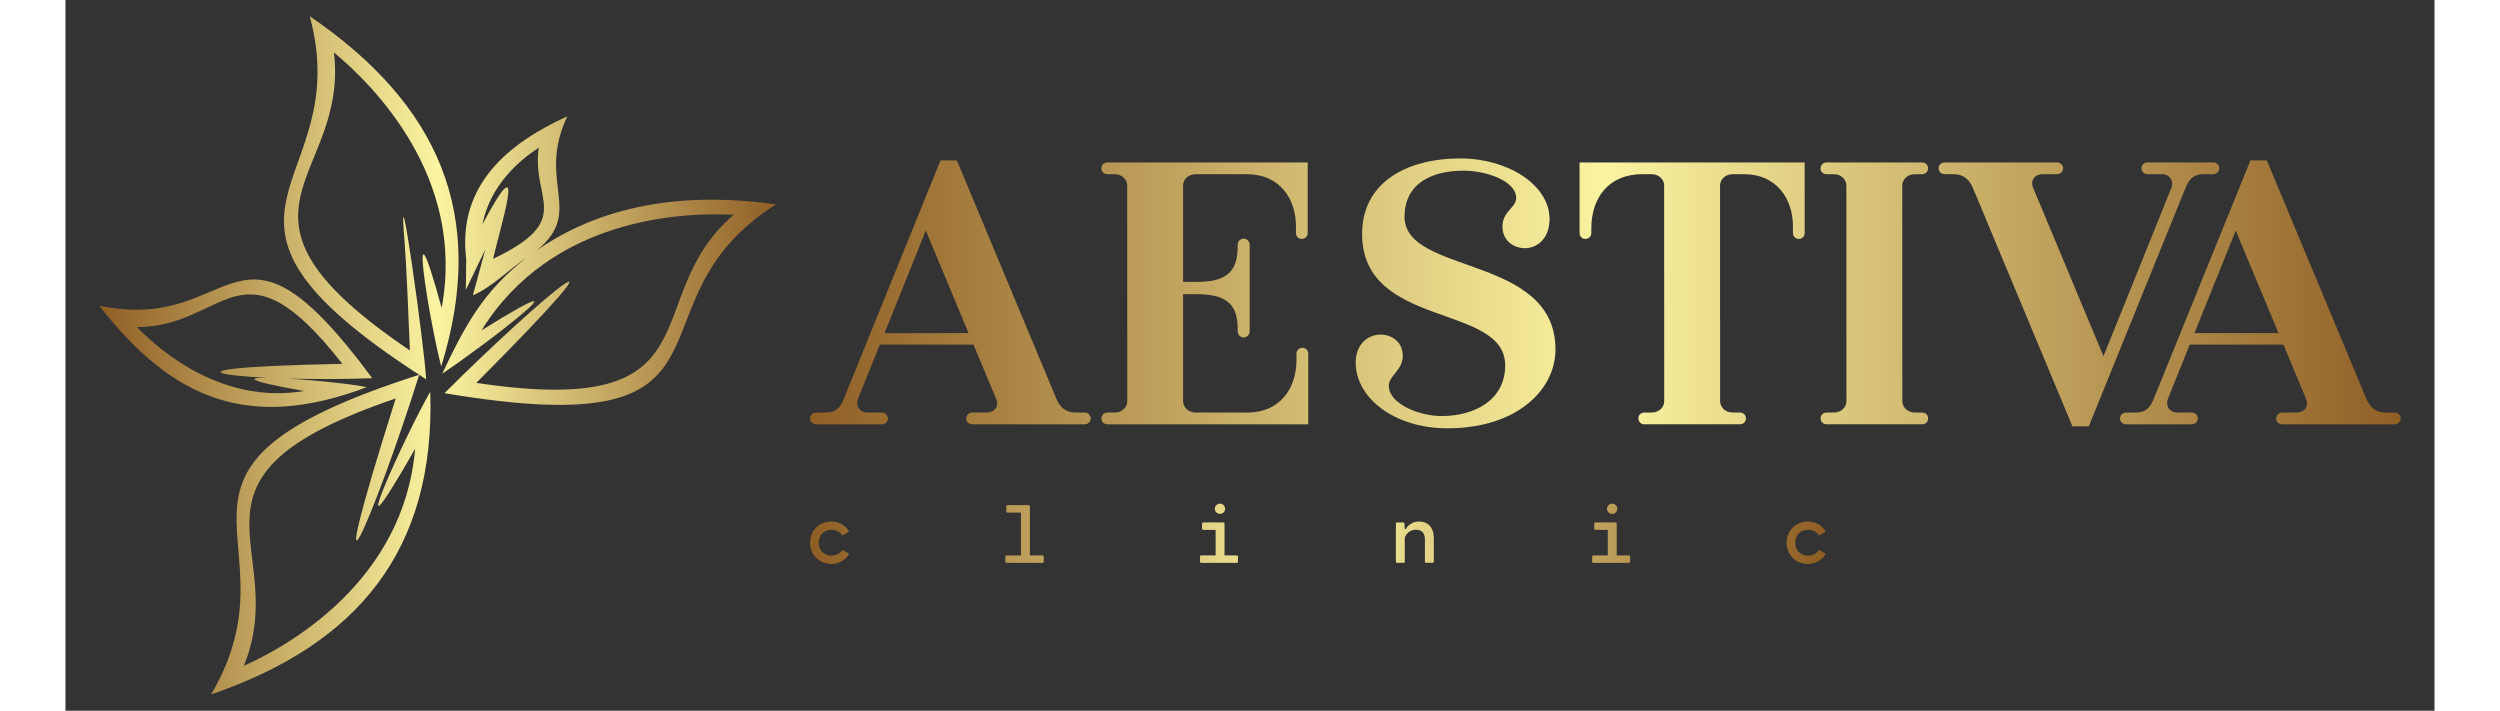
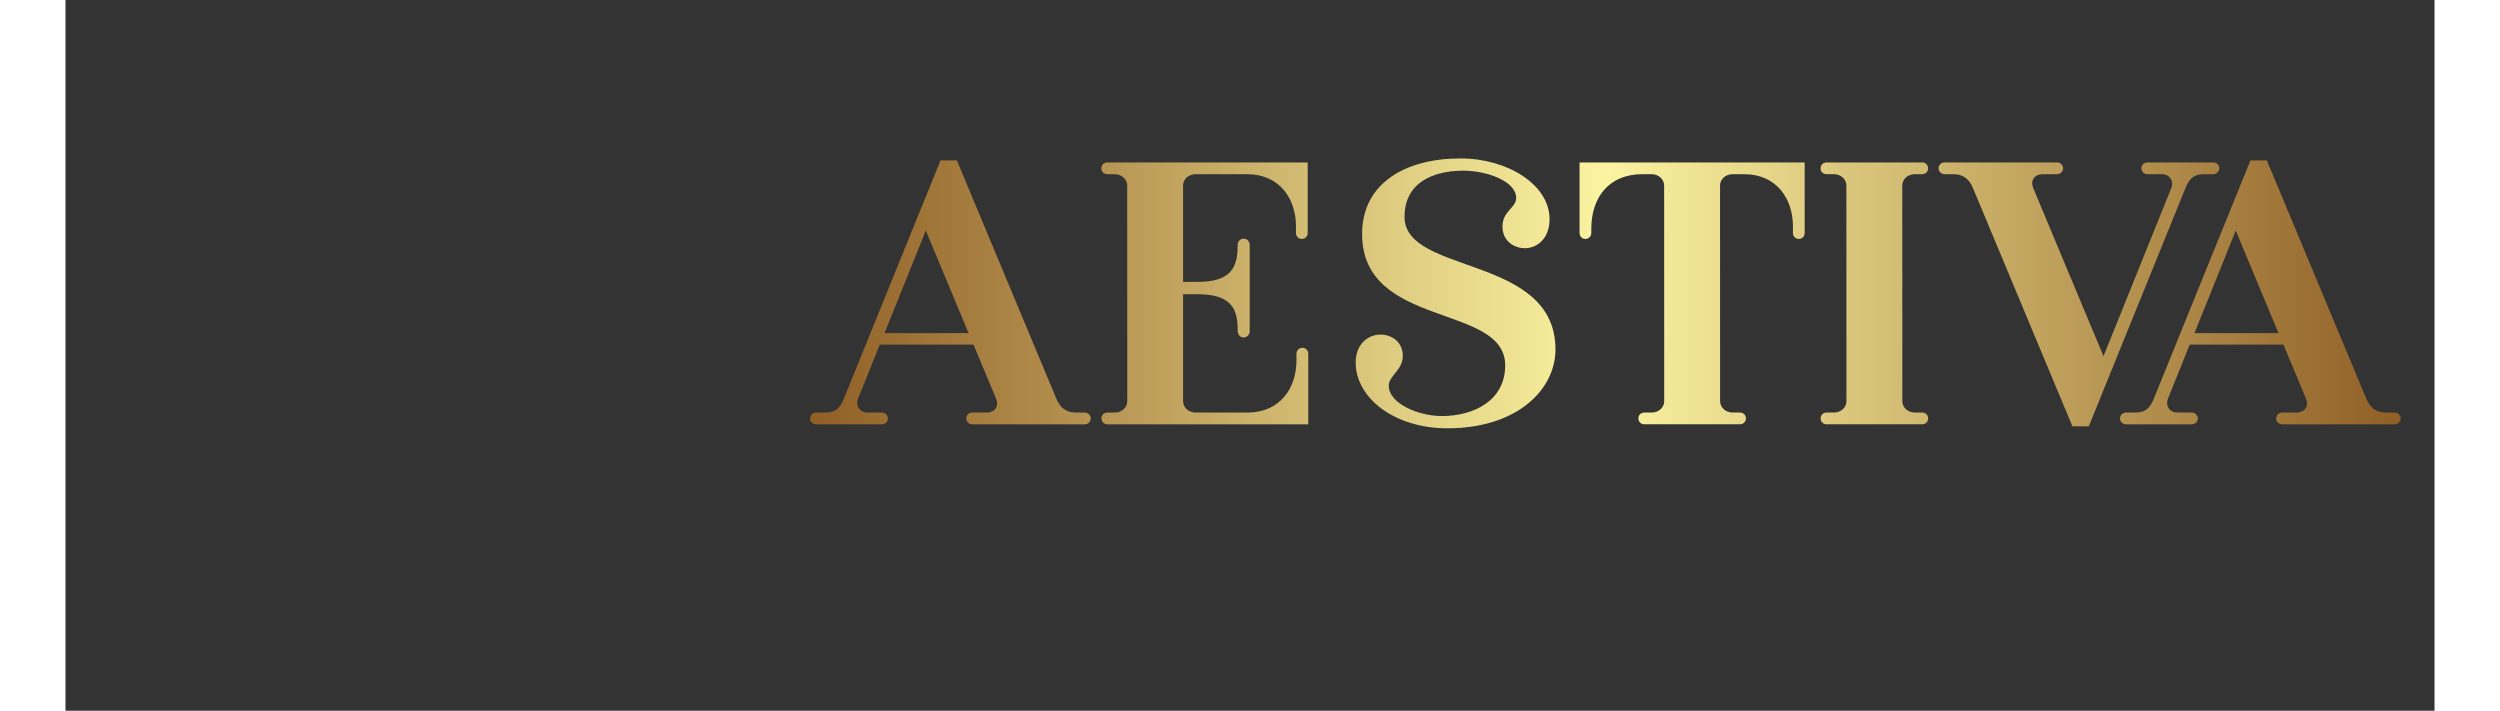
<svg xmlns="http://www.w3.org/2000/svg" width="395.993" height="112.575" viewBox="0 0 350 105" class="css-1j8o68f">
  <rect x="0" y="0" width="350" height="105" fill="#333333" stroke="none" />
  <defs id="SvgjsDefs5321">
    <linearGradient id="SvgjsLinearGradient5328">
      <stop id="SvgjsStop5329" stop-color="#8f5e25" offset="0" />
      <stop id="SvgjsStop5330" stop-color="#fbf4a1" offset="0.5" />
      <stop id="SvgjsStop5331" stop-color="#8f5e25" offset="1" />
    </linearGradient>
    <linearGradient id="SvgjsLinearGradient5332">
      <stop id="SvgjsStop5333" stop-color="#8f5e25" offset="0" />
      <stop id="SvgjsStop5334" stop-color="#fbf4a1" offset="0.5" />
      <stop id="SvgjsStop5335" stop-color="#8f5e25" offset="1" />
    </linearGradient>
    <linearGradient id="SvgjsLinearGradient5336">
      <stop id="SvgjsStop5337" stop-color="#8f5e25" offset="0" />
      <stop id="SvgjsStop5338" stop-color="#fbf4a1" offset="0.5" />
      <stop id="SvgjsStop5339" stop-color="#8f5e25" offset="1" />
    </linearGradient>
  </defs>
  <g transform="matrix(1, 0, 0, 1, -10, 7.407)">
    <g id="SvgjsG5322" transform="matrix(-11.839, 0, 0, 11.839, 115, -5)" fill="url(#SvgjsLinearGradient5328)" style="">
      <g>
-         <path class="fil0" d="M-0 2.347c1.035,-0.145 2.095,-0.043 2.982,0.57 -0.593,-0.488 0.013,-0.849 -0.376,-1.669 0.741,0.337 1.376,0.861 1.262,1.784l0.005 0.383 -0.243 -0.505 0.155 0.572c-0.237,-0.1 -0.452,-0.325 -0.668,-0.468 0.542,0.42 0.768,0.851 1.05,1.445 -0.434,-0.282 -2.034,-1.501 -0.489,-0.539 -0.879,-1.416 -2.527,-1.476 -3.148,-1.443 1.224,1.049 0.137,2.557 3.212,2.098 -2.179,-2.193 -0.849,-1.117 0.397,0.128 -3.984,0.671 -2.166,-1.114 -4.139,-2.357zm7.052 6.115c-1.817,-0.621 -2.801,-1.791 -2.735,-3.776 0.295,0.504 1.187,2.458 0.189,0.712 0.142,1.651 1.572,2.454 2.137,2.708 -0.608,-1.493 1.05,-2.337 -1.895,-3.337 0.994,3.141 0.274,1.506 -0.293,-0.295l-0.086 0.056c0.009,-0.326 0.369,-2.911 0.268,-1.708 -0.021,0.249 -0.052,0.998 -0.066,1.348 2.577,-1.741 0.756,-2.118 0.948,-3.718 -0.479,0.396 -1.651,1.552 -1.344,3.188 0.44,-1.613 0.163,0.124 0.005,0.729 -0.59,-1.905 0.049,-3.284 1.641,-4.37 -0.588,2.162 1.813,2.413 -1.366,4.475 3.776,1.206 1.43,2.007 2.596,3.987zm1.395 -4.85c-0.92,1.183 -1.881,1.566 -3.338,1.016 0.421,-0.089 2.387,-0.235 0.782,0.048 1.002,0.167 1.77,-0.472 2.087,-0.798 -1.115,0.004 -1.289,-1.174 -2.564,0.459 2.839,0.057 1.093,0.236 -0.373,0.179 1.741,-2.355 1.658,-0.541 3.406,-0.904zm-4.914 -0.585c-0.081,-0.365 -0.452,-1.532 0.133,-0.43 -0.096,-0.492 -0.468,-0.805 -0.703,-0.957 0.094,0.658 -0.458,0.897 0.57,1.387z" style="fill: url(#SvgjsLinearGradient5328); fill-rule: nonzero;" />
-       </g>
+         </g>
    </g>
    <path d="M 160.581 53.544 C 161.055 53.544 161.47 53.917 161.47 54.433 C 161.47 54.907 161.055 55.279 160.581 55.279 L 143.961 55.279 C 143.487 55.279 143.072 54.907 143.072 54.433 C 143.072 53.917 143.487 53.544 143.961 53.544 L 146.074 53.544 C 147.27 53.544 147.971 52.634 147.484 51.49 L 144.147 43.501 L 130.306 43.501 L 127.09 51.49 C 126.679 52.563 127.329 53.544 128.499 53.544 L 130.612 53.544 C 131.086 53.544 131.501 53.917 131.501 54.433 C 131.501 54.907 131.086 55.279 130.612 55.279 L 120.889 55.279 C 120.415 55.279 120 54.907 120 54.433 C 120 53.917 120.415 53.544 120.889 53.544 L 122.298 53.544 C 123.824 53.544 124.486 52.781 124.998 51.49 L 139.279 16.287 L 141.694 16.287 L 156.413 51.548 C 156.866 52.605 157.646 53.544 159.29 53.544 L 160.582 53.544 L 160.581 53.544 Z M 131.003 41.809 L 143.422 41.809 L 137.105 26.656 L 131.003 41.809 Z M 192.753 43.979 L 192.761 43.979 C 193.235 43.979 193.607 44.352 193.607 44.868 L 193.607 55.279 L 163.939 55.279 C 163.423 55.279 163.051 54.907 163.051 54.391 C 163.051 53.917 163.423 53.545 163.939 53.545 L 165.004 53.545 C 166.082 53.545 166.866 52.763 166.866 51.883 L 166.858 20.006 C 166.858 19.118 166.083 18.327 164.997 18.327 L 163.932 18.327 C 163.416 18.327 163.043 17.954 163.043 17.48 C 163.043 16.964 163.416 16.592 163.932 16.592 L 193.526 16.592 L 193.526 27.004 C 193.526 27.52 193.154 27.893 192.638 27.893 C 192.164 27.893 191.792 27.52 191.792 27.004 L 191.792 26.024 C 191.792 21.973 189.385 18.327 184.571 18.327 L 176.977 18.327 C 175.899 18.327 175.115 19.097 175.115 19.989 L 175.115 34.239 L 177.192 34.239 C 181.613 34.239 183.176 32.664 183.176 28.997 L 183.176 28.734 C 183.176 28.261 183.591 27.845 184.065 27.845 C 184.539 27.845 184.954 28.261 184.954 28.734 L 184.954 41.563 C 184.954 42.037 184.539 42.452 184.065 42.452 C 183.591 42.452 183.176 42.079 183.176 41.435 L 183.176 41.156 C 183.176 37.719 181.698 36.058 177.192 36.058 L 175.115 36.058 L 175.115 51.865 C 175.115 52.762 175.89 53.544 176.977 53.544 L 184.643 53.544 C 189.457 53.544 191.864 49.899 191.864 45.848 L 191.864 44.868 C 191.864 44.352 192.236 43.979 192.752 43.979 L 192.753 43.979 Z M 214.154 55.87 C 206.351 55.87 200.613 51.397 200.613 46.156 C 200.613 43.427 202.429 42.024 204.299 42.024 C 205.903 42.024 207.571 43.078 207.571 45.177 C 207.571 47.295 205.499 48.109 205.499 49.576 C 205.499 52.192 209.864 54.061 213.334 54.061 C 218.095 54.061 222.701 51.751 222.701 46.572 C 222.701 37.368 201.562 41.21 201.562 27.156 C 201.562 19.682 207.937 16 216.097 16 C 223.049 16 229.256 19.889 229.256 24.96 C 229.256 27.816 227.44 29.261 225.612 29.261 C 223.966 29.261 222.298 28.164 222.298 26.065 C 222.298 23.778 224.326 23.304 224.326 21.836 C 224.326 19.348 219.961 17.809 216.534 17.809 C 212.072 17.809 207.831 19.548 207.831 24.634 C 207.831 33.243 230.13 30.168 230.13 44.22 C 230.13 50.121 224.508 55.87 214.152 55.87 L 214.154 55.87 Z M 266.946 16.591 L 266.948 27.002 C 266.948 27.518 266.575 27.891 266.059 27.891 C 265.586 27.891 265.213 27.518 265.213 27.002 L 265.213 26.022 C 265.213 21.971 262.806 18.326 257.992 18.326 L 256.305 18.326 C 255.227 18.326 254.443 19.108 254.443 19.988 L 254.451 51.865 C 254.451 52.753 255.227 53.544 256.313 53.544 L 257.378 53.544 C 257.894 53.544 258.266 53.916 258.266 54.39 C 258.266 54.906 257.894 55.278 257.378 55.278 L 243.268 55.278 C 242.752 55.278 242.379 54.906 242.379 54.39 C 242.379 53.916 242.752 53.544 243.268 53.544 L 244.333 53.544 C 245.411 53.544 246.195 52.775 246.195 51.882 L 246.186 20.005 C 246.186 19.109 245.411 18.326 244.325 18.326 L 242.97 18.326 C 237.994 18.326 235.425 21.81 235.425 26.347 L 235.425 27.003 C 235.425 27.519 235.052 27.892 234.536 27.892 C 234.062 27.892 233.69 27.519 233.69 27.003 L 233.69 16.591 L 266.946 16.591 Z M 284.302 53.544 C 284.818 53.544 285.19 53.916 285.19 54.39 C 285.19 54.906 284.817 55.278 284.301 55.278 L 270.191 55.278 C 269.675 55.278 269.303 54.906 269.303 54.39 C 269.303 53.916 269.675 53.544 270.191 53.544 L 271.256 53.544 C 272.334 53.544 273.119 52.774 273.119 51.882 L 273.11 20.005 C 273.11 19.109 272.335 18.326 271.249 18.326 L 270.184 18.326 C 269.668 18.326 269.295 17.953 269.295 17.479 C 269.295 16.963 269.668 16.591 270.184 16.591 L 284.294 16.591 C 284.81 16.591 285.183 16.963 285.183 17.479 C 285.183 17.953 284.81 18.326 284.294 18.326 L 283.229 18.326 C 282.151 18.326 281.367 19.109 281.367 19.988 L 281.375 51.865 C 281.375 52.753 282.151 53.544 283.237 53.544 L 284.302 53.544 Z M 327.311 16.591 C 327.785 16.591 328.2 16.963 328.2 17.437 C 328.2 17.953 327.785 18.326 327.311 18.326 L 325.902 18.326 C 324.376 18.326 323.714 19.089 323.202 20.38 L 308.922 55.583 L 306.506 55.583 L 291.787 20.322 C 291.333 19.265 290.554 18.326 288.91 18.326 L 287.619 18.326 C 287.145 18.326 286.73 17.953 286.73 17.437 C 286.73 16.963 287.145 16.591 287.619 16.591 L 304.239 16.591 C 304.713 16.591 305.128 16.963 305.128 17.437 C 305.128 17.953 304.713 18.326 304.239 18.326 L 302.125 18.326 C 300.93 18.326 300.229 19.236 300.716 20.38 L 311.095 45.214 L 321.11 20.38 C 321.521 19.307 320.871 18.326 319.701 18.326 L 317.588 18.326 C 317.114 18.326 316.699 17.953 316.699 17.437 C 316.699 16.963 317.114 16.591 317.588 16.591 L 327.311 16.591 Z M 354.111 53.544 C 354.585 53.544 355 53.917 355 54.433 C 355 54.907 354.585 55.279 354.111 55.279 L 337.491 55.279 C 337.017 55.279 336.602 54.907 336.602 54.433 C 336.602 53.917 337.017 53.544 337.491 53.544 L 339.604 53.544 C 340.8 53.544 341.501 52.634 341.013 51.49 L 337.677 43.501 L 323.836 43.501 L 320.62 51.49 C 320.209 52.563 320.859 53.544 322.029 53.544 L 324.142 53.544 C 324.616 53.544 325.031 53.917 325.031 54.433 C 325.031 54.907 324.616 55.279 324.142 55.279 L 314.419 55.279 C 313.945 55.279 313.53 54.907 313.53 54.433 C 313.53 53.917 313.945 53.544 314.419 53.544 L 315.828 53.544 C 317.354 53.544 318.016 52.781 318.528 51.49 L 332.808 16.287 L 335.224 16.287 L 349.943 51.548 C 350.396 52.605 351.176 53.544 352.82 53.544 L 354.111 53.544 Z M 324.533 41.809 L 336.952 41.809 L 330.635 26.656 L 324.533 41.809 Z" fill="url(#SvgjsLinearGradient5332)" />
    <g id="SvgjsG5324" transform="matrix(0.609, 0, 0, 0.609, 119.239, 63.565)" fill="url(#SvgjsLinearGradient5336)" style="">
-       <path d="M6.45 18.25 c1.06 0 1.92 -0.44 2.5 -1.18 c0.12 -0.15 0.24 -0.18 0.4 -0.08 l1.15 0.67 c0.16 0.1 0.22 0.24 0.1 0.4 c-0.86 1.32 -2.38 2.2 -4.19 2.2 c-2.98 0 -5.16 -2.23 -5.16 -5.14 s2.18 -5.14 5.16 -5.14 c1.81 0 3.33 0.88 4.19 2.2 c0.12 0.16 0.06 0.3 -0.1 0.4 l-1.15 0.67 c-0.16 0.1 -0.28 0.07 -0.4 -0.08 c-0.58 -0.74 -1.44 -1.19 -2.5 -1.19 c-1.78 0 -3.1 1.28 -3.1 3.14 s1.32 3.13 3.1 3.13 z M57.64 18.19 c0.18 0 0.3 0.12 0.3 0.3 l0 1.21 c0 0.18 -0.12 0.3 -0.3 0.3 l-8.71 0 c-0.18 0 -0.3 -0.12 -0.3 -0.3 l0 -1.21 c0 -0.18 0.12 -0.3 0.3 -0.3 l3.49 0 l0 -10.38 l-3.26 0 c-0.18 0 -0.3 -0.12 -0.3 -0.3 l0 -1.21 c0 -0.18 0.12 -0.3 0.3 -0.3 l5.12 0 c0.18 0 0.3 0.12 0.3 0.3 l0 11.89 l3.06 0 z M100.7 8.13 c-0.7 0 -1.25 -0.55 -1.25 -1.24 c0 -0.7 0.55 -1.25 1.25 -1.25 c0.69 0 1.24 0.55 1.24 1.25 c0 0.69 -0.55 1.24 -1.24 1.24 z M104.76 18.19 c0.18 0 0.3 0.12 0.3 0.3 l0 1.21 c0 0.18 -0.12 0.3 -0.3 0.3 l-8.61 0 c-0.18 0 -0.3 -0.12 -0.3 -0.3 l0 -1.21 c0 -0.18 0.12 -0.3 0.3 -0.3 l3.49 0 l0 -6.18 l-2.99 0 c-0.18 0 -0.3 -0.12 -0.3 -0.3 l0 -1.21 c0 -0.18 0.12 -0.3 0.3 -0.3 l4.85 0 c0.18 0 0.3 0.12 0.3 0.3 l0 7.69 l2.96 0 z M149.04 9.98 c2.09 0 3.54 1.42 3.54 4.04 l0 5.68 c0 0.18 -0.12 0.3 -0.3 0.3 l-1.56 0 c-0.18 0 -0.3 -0.12 -0.3 -0.3 l0 -5.36 c0 -1.67 -0.86 -2.37 -2.17 -2.37 c-1.9 0 -2.72 1.64 -2.72 2.08 l0 5.65 c0 0.18 -0.12 0.3 -0.3 0.3 l-1.56 0 c-0.18 0 -0.3 -0.12 -0.3 -0.3 l0 -9.2 c0 -0.18 0.12 -0.3 0.3 -0.3 l1.48 0 c0.18 0 0.28 0.12 0.3 0.3 l0.08 1.32 l0.21 0 c0.58 -0.94 1.65 -1.84 3.3 -1.84 z M195.84 8.13 c-0.7 0 -1.25 -0.55 -1.25 -1.24 c0 -0.7 0.55 -1.25 1.25 -1.25 c0.69 0 1.24 0.55 1.24 1.25 c0 0.69 -0.55 1.24 -1.24 1.24 z M199.9 18.19 c0.18 0 0.3 0.12 0.3 0.3 l0 1.21 c0 0.18 -0.12 0.3 -0.3 0.3 l-8.61 0 c-0.18 0 -0.3 -0.12 -0.3 -0.3 l0 -1.21 c0 -0.18 0.12 -0.3 0.3 -0.3 l3.49 0 l0 -6.18 l-2.99 0 c-0.18 0 -0.3 -0.12 -0.3 -0.3 l0 -1.21 c0 -0.18 0.12 -0.3 0.3 -0.3 l4.85 0 c0.18 0 0.3 0.12 0.3 0.3 l0 7.69 l2.96 0 z M243.36 18.25 c1.06 0 1.92 -0.44 2.5 -1.18 c0.12 -0.15 0.24 -0.18 0.4 -0.08 l1.15 0.67 c0.16 0.1 0.22 0.24 0.1 0.4 c-0.86 1.32 -2.38 2.2 -4.19 2.2 c-2.98 0 -5.16 -2.23 -5.16 -5.14 s2.18 -5.14 5.16 -5.14 c1.81 0 3.33 0.88 4.19 2.2 c0.12 0.16 0.06 0.3 -0.1 0.4 l-1.15 0.67 c-0.16 0.1 -0.28 0.07 -0.4 -0.08 c-0.58 -0.74 -1.44 -1.19 -2.5 -1.19 c-1.78 0 -3.1 1.28 -3.1 3.14 s1.32 3.13 3.1 3.13 z" />
-     </g>
+       </g>
  </g>
</svg>